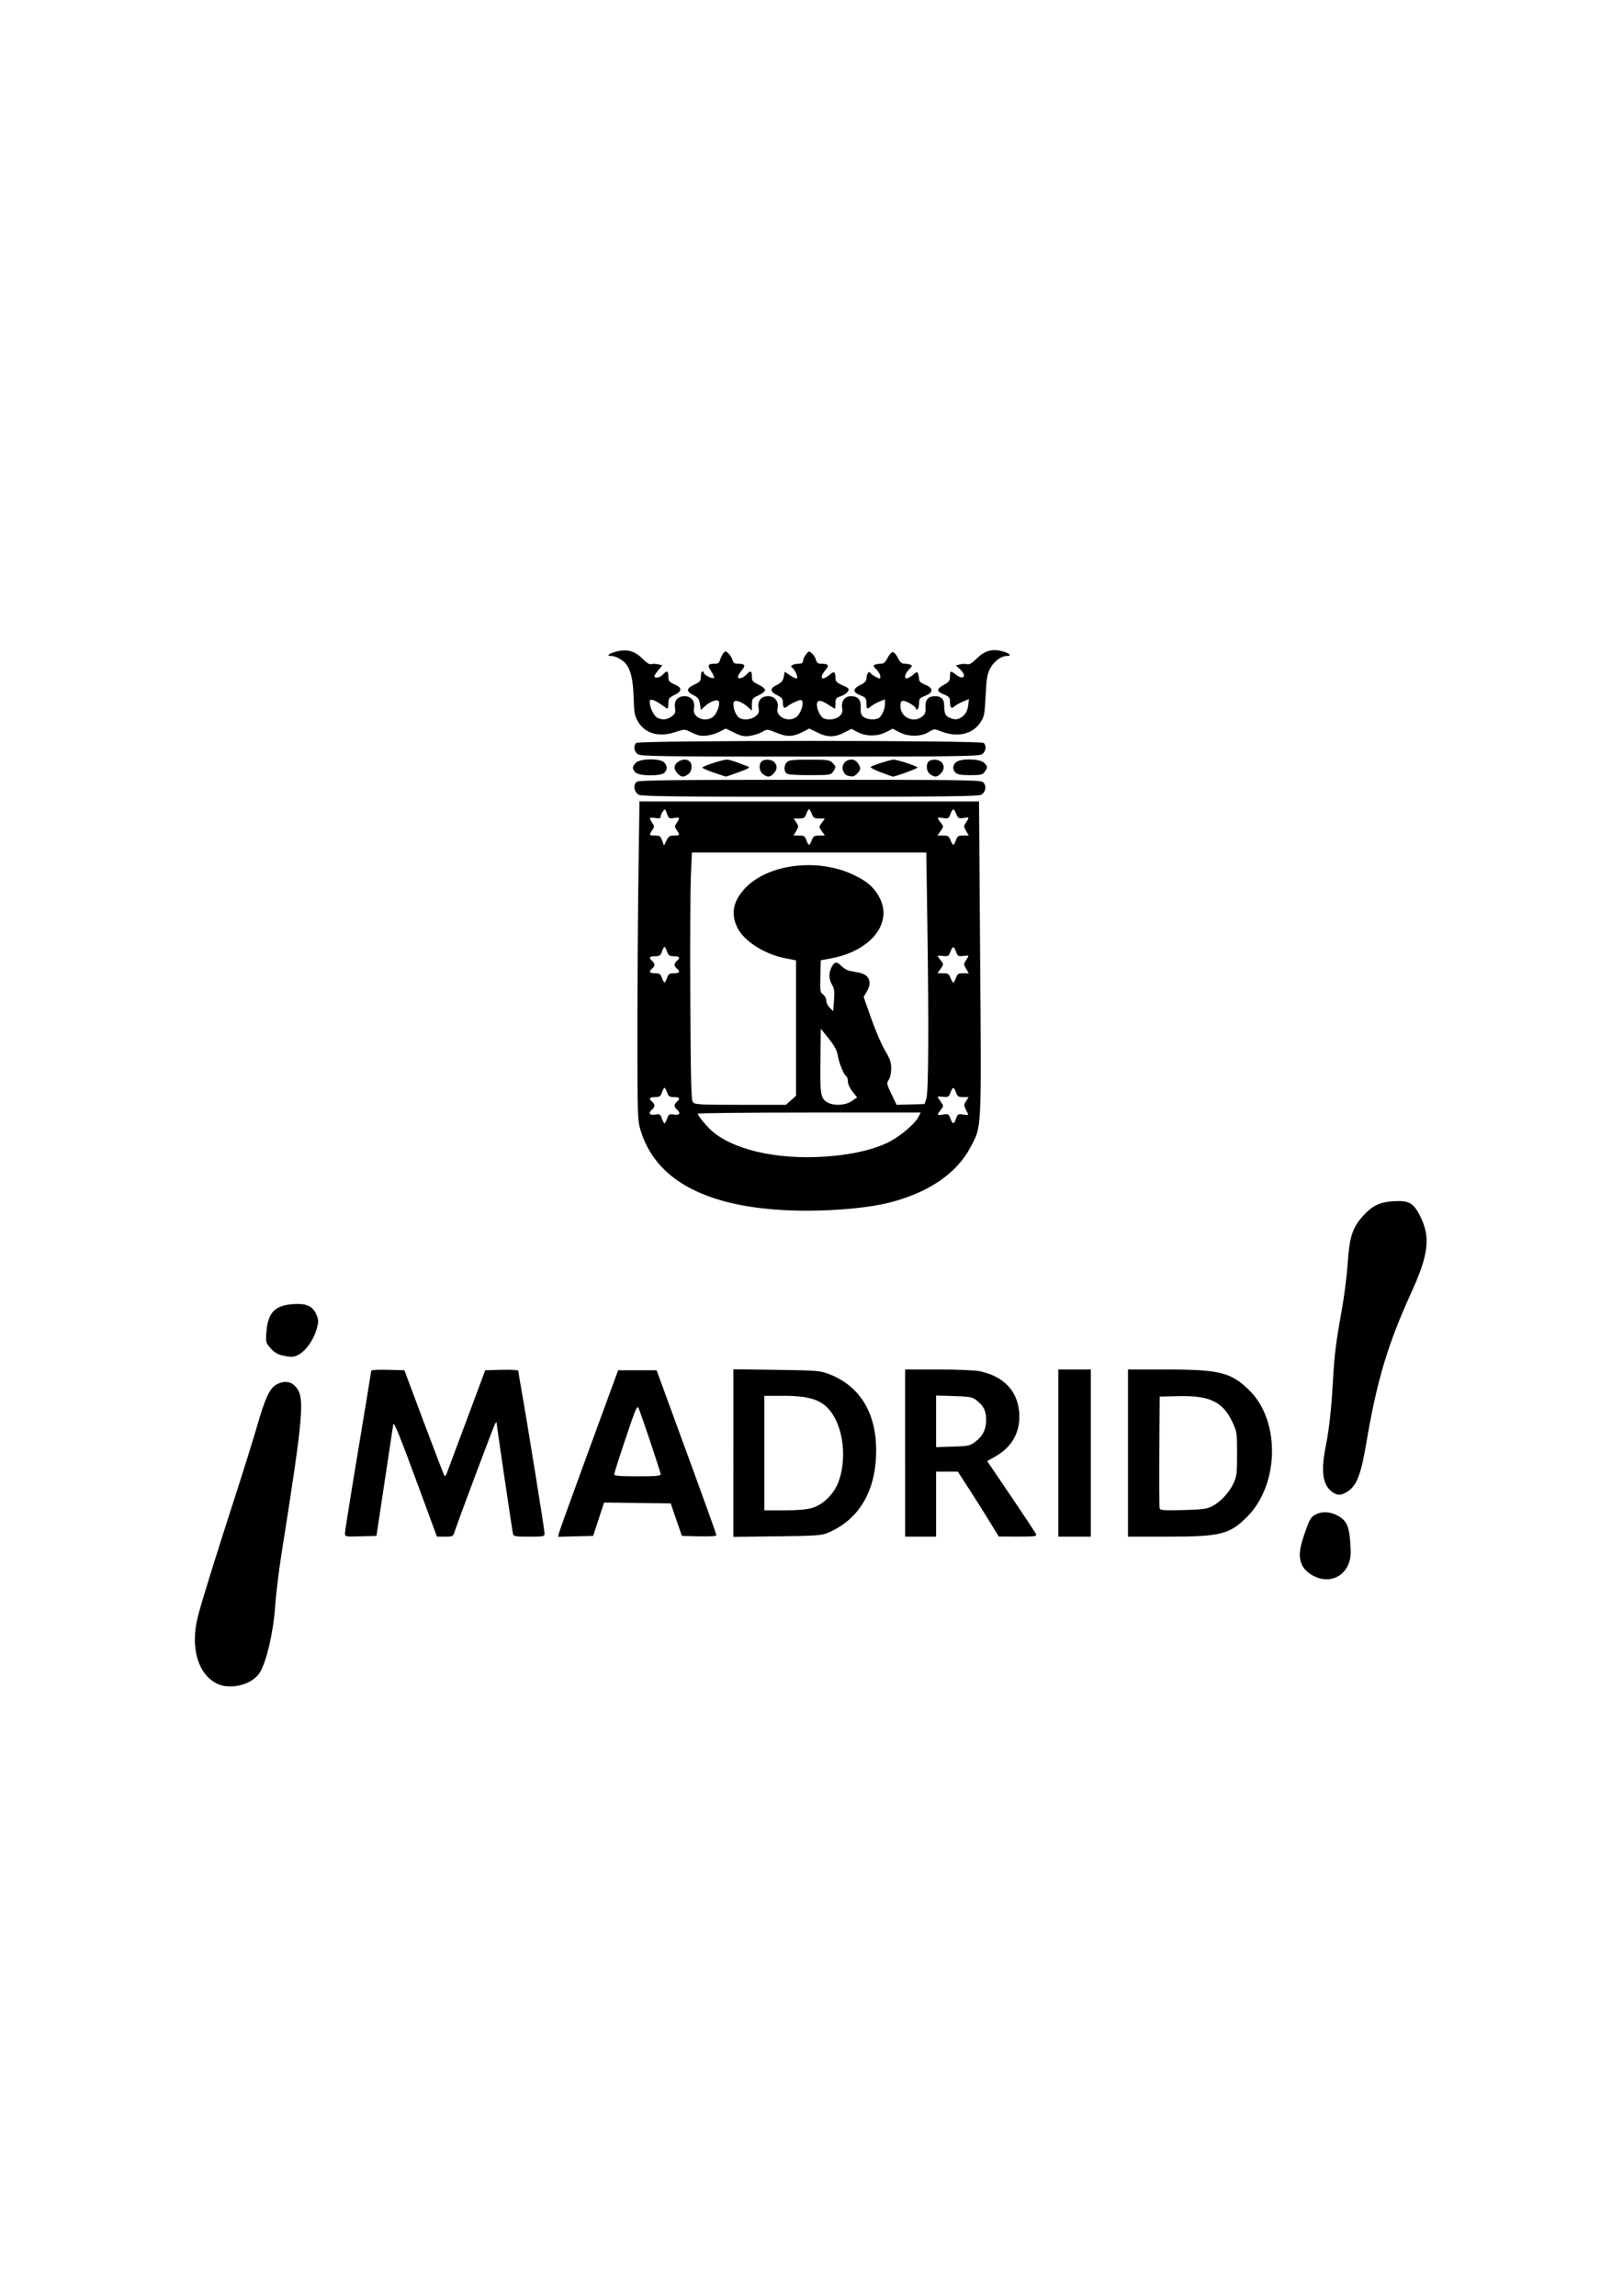
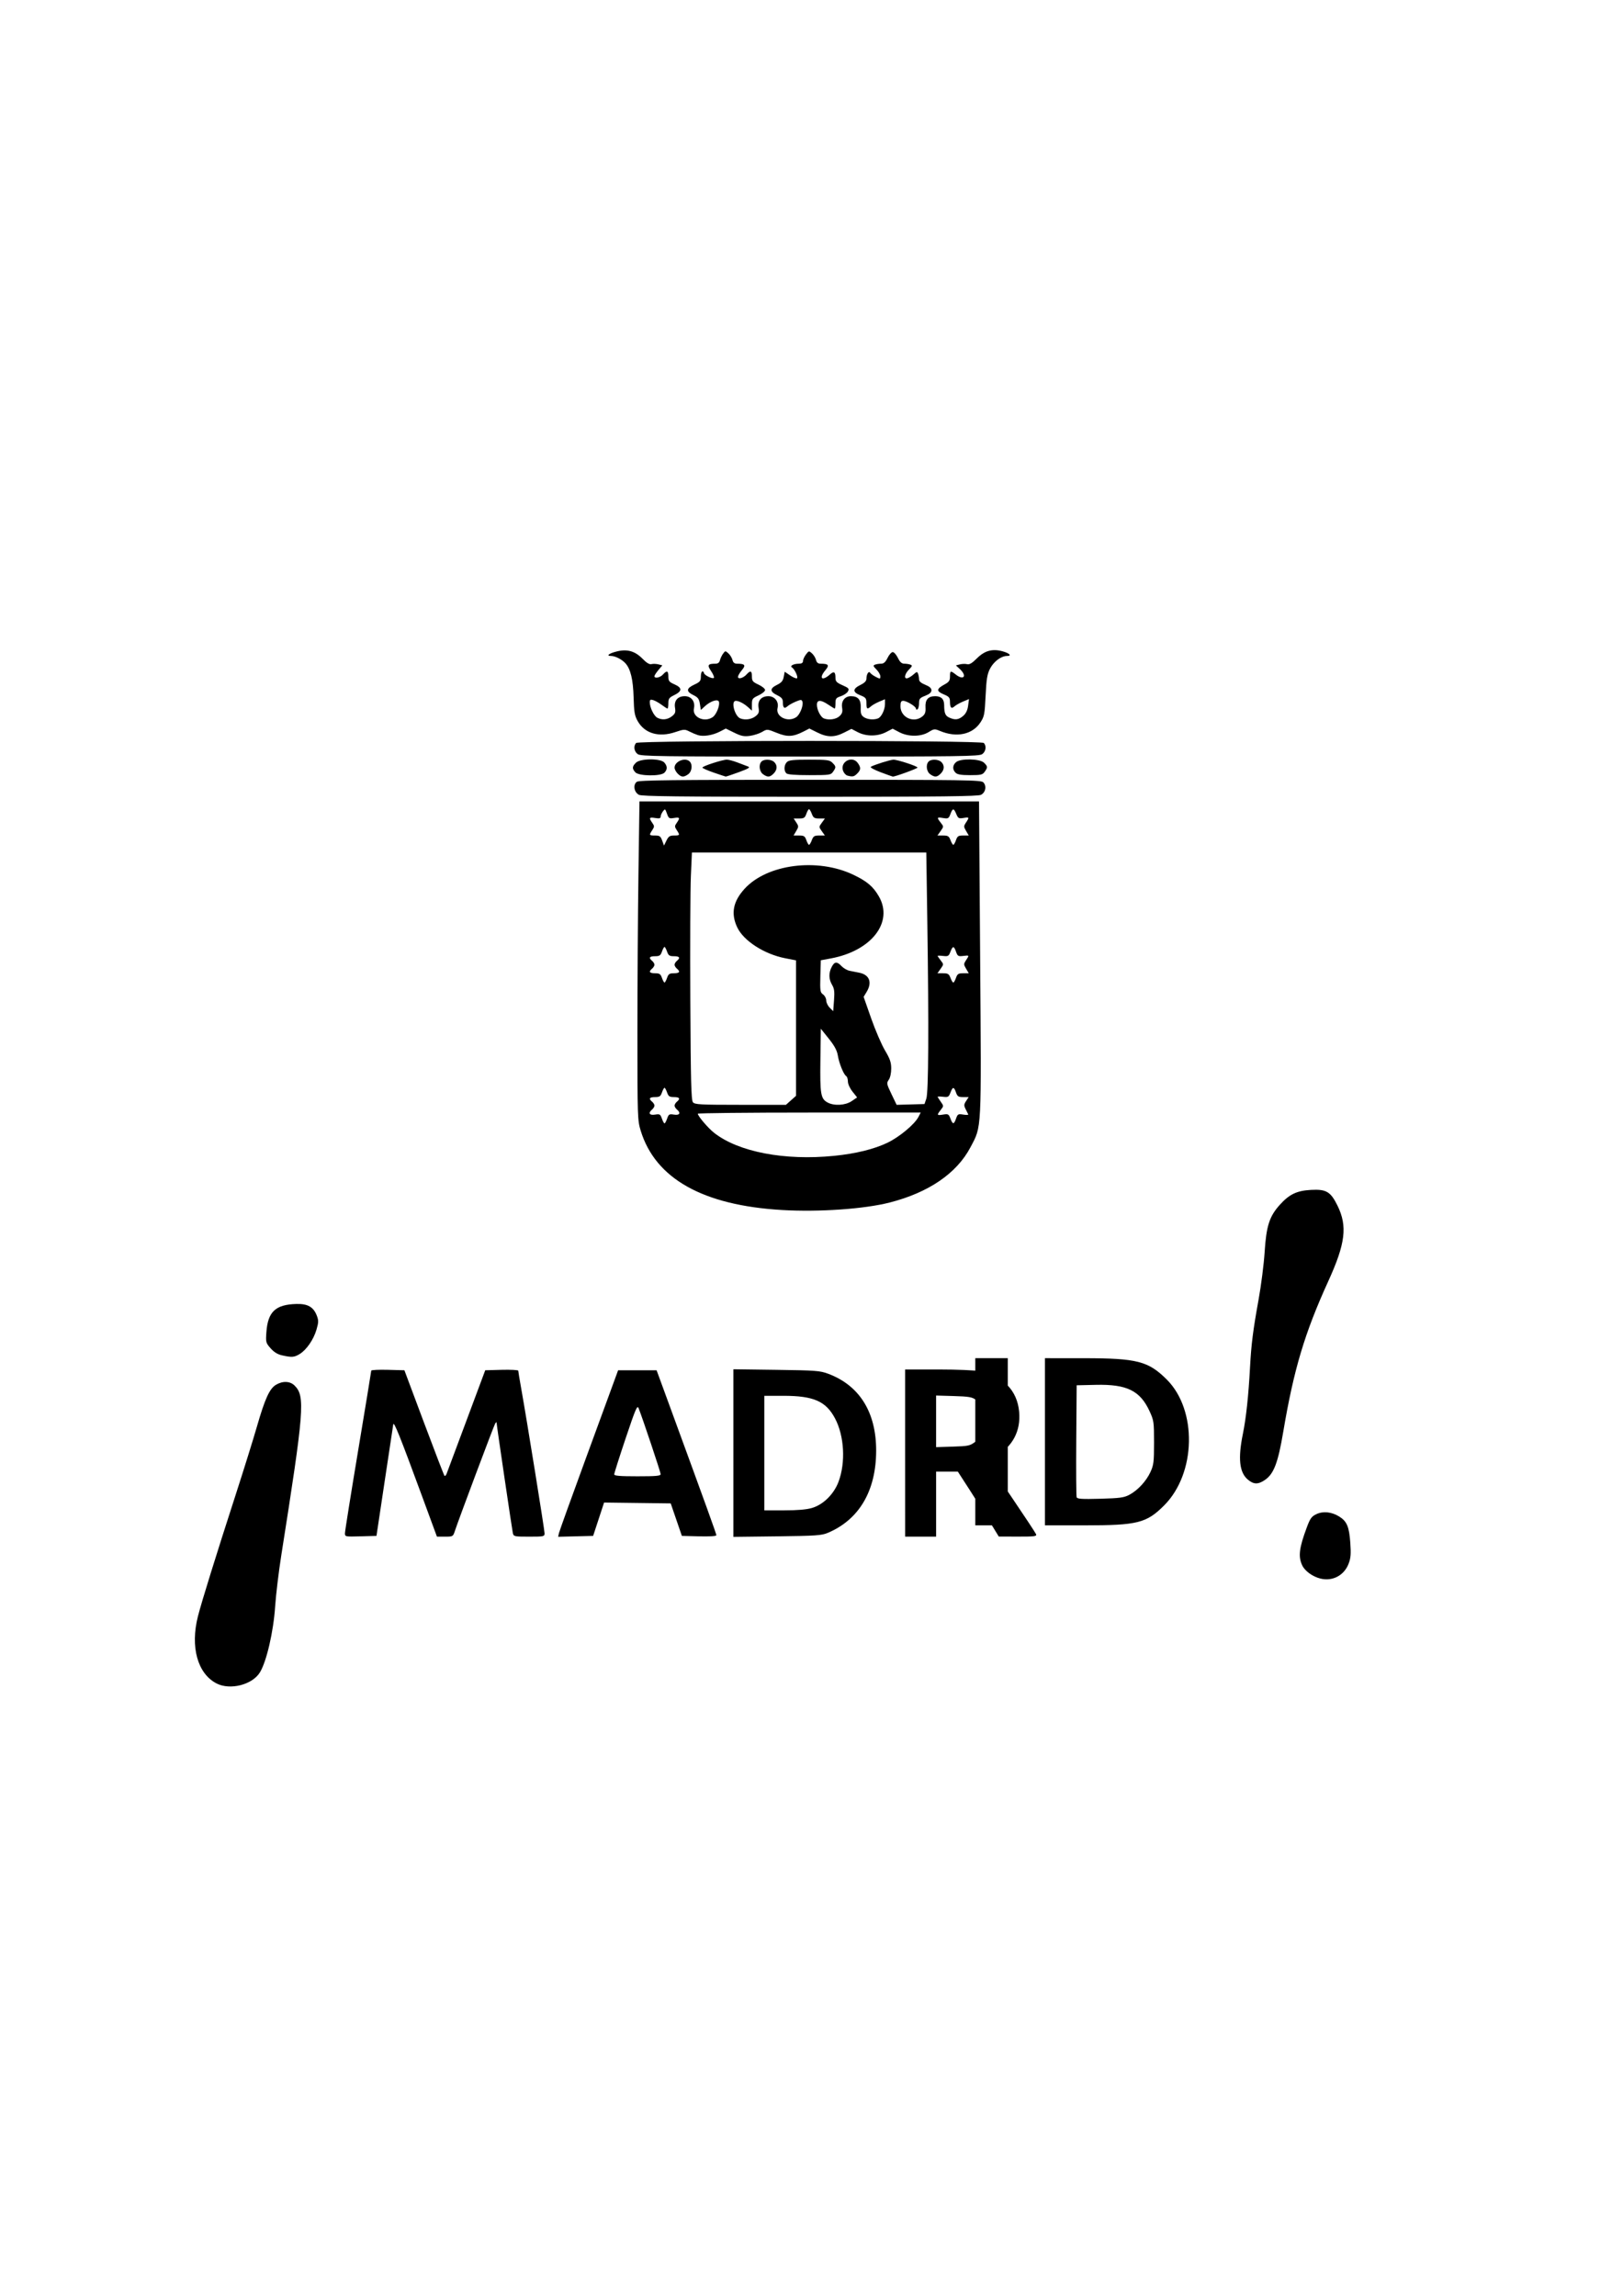
<svg xmlns="http://www.w3.org/2000/svg" xmlns:ns1="http://www.inkscape.org/namespaces/inkscape" xmlns:ns2="http://sodipodi.sourceforge.net/DTD/sodipodi-0.dtd" width="210mm" height="297mm" viewBox="0 0 210 297" version="1.1" id="svg8" ns1:version="0.92.2 (5c3e80d, 2017-08-06)" ns2:docname="logo-madrid.svg">
  <defs id="defs2" />
  <ns2:namedview id="base" pagecolor="#ffffff" bordercolor="#666666" borderopacity="1.0" ns1:pageopacity="0.0" ns1:pageshadow="2" ns1:zoom="0.11313708" ns1:cx="2584.2739" ns1:cy="-427.15428" ns1:document-units="mm" ns1:current-layer="layer1" showgrid="false" />
  <g ns1:label="Capa 1" ns1:groupmode="layer" id="layer1">
-     <path style="fill:#000000;stroke-width:0.2" d="m 28.015,217.779 c -2.459,-1.273 -3.414,-4.728 -2.402,-8.693 0.481,-1.885 2.323,-7.818 4.907,-15.8 1.034,-3.194 2.255,-7.113 2.715,-8.71 1.039,-3.609 1.633,-4.919 2.459,-5.422 0.875,-0.533 1.836,-0.496 2.426,0.093 1.382,1.382 1.244,3.143 -1.723,21.946 -0.339,2.146 -0.697,5.13 -0.797,6.631 -0.215,3.248 -1.108,7.113 -1.968,8.523 -0.979,1.606 -3.861,2.341 -5.616,1.432 z m 142.835,-13.565 c -1.011,-0.251 -2.007,-0.97 -2.353,-1.701 -0.542,-1.141 -0.406,-2.255 0.603,-4.955 0.421,-1.125 0.611,-1.387 1.217,-1.675 0.882,-0.419 1.975,-0.306 2.964,0.305 0.991,0.612 1.286,1.31 1.434,3.392 0.103,1.454 0.061,1.979 -0.22,2.713 -0.58,1.518 -2.08,2.308 -3.644,1.92 z M 44.633,198.348 c 0,-0.252 0.766,-5.05 1.702,-10.664 0.936,-5.613 1.701,-10.279 1.701,-10.369 0,-0.089 0.965,-0.137 2.145,-0.106 l 2.145,0.057 2.53,6.761 c 1.392,3.718 2.587,6.817 2.656,6.887 0.069,0.069 0.192,-0.045 0.272,-0.253 0.081,-0.208 1.239,-3.307 2.573,-6.887 l 2.427,-6.508 2.137,-0.057 c 1.175,-0.031 2.137,0.021 2.137,0.115 0,0.095 0.176,1.156 0.391,2.36 0.725,4.058 3.013,18.243 3.013,18.677 0,0.411 -0.088,0.43 -1.999,0.43 -1.908,0 -2.003,-0.021 -2.105,-0.451 -0.097,-0.41 -2.096,-13.976 -2.11,-14.319 -0.003,-0.081 -0.089,-0.006 -0.191,0.168 -0.188,0.322 -4.753,12.489 -5.196,13.851 -0.241,0.74 -0.26,0.751 -1.285,0.751 h -1.041 l -1.971,-5.356 c -2.83,-7.691 -3.606,-9.622 -3.682,-9.161 -0.036,0.22 -0.539,3.554 -1.118,7.409 l -1.052,7.008 -2.041,0.057 c -2.009,0.056 -2.041,0.05 -2.04,-0.4 z m 27.685,-2e-4 c 0.057,-0.252 1.606,-4.557 3.443,-9.568 1.837,-5.011 3.537,-9.651 3.778,-10.312 l 0.438,-1.201 h 2.49 2.49 l 1.87,5.106 c 4.625,12.631 5.862,16.057 5.862,16.238 0,0.117 -0.885,0.172 -2.231,0.138 l -2.231,-0.057 -0.722,-2.102 -0.722,-2.102 -4.311,-0.054 -4.311,-0.054 -0.708,2.156 -0.708,2.156 -2.264,0.057 -2.264,0.057 0.103,-0.457 z m 13.162,-7.65 c 0,-0.248 -2.317,-7.175 -2.852,-8.526 -0.173,-0.436 -0.388,0.065 -1.676,3.901 -0.813,2.421 -1.478,4.516 -1.478,4.655 0,0.194 0.712,0.254 3.004,0.254 2.46,0 3.003,-0.051 3.003,-0.284 z m 9.411,-2.72 v -10.841 l 5.556,0.074 c 5.079,0.068 5.655,0.111 6.704,0.503 4.062,1.516 6.225,4.984 6.215,9.963 -0.011,5.195 -2.203,8.915 -6.261,10.625 -0.798,0.336 -1.55,0.388 -6.558,0.448 l -5.657,0.068 z m 10.188,7.097 c 1.453,-0.431 2.826,-1.793 3.422,-3.392 0.933,-2.503 0.741,-5.932 -0.457,-8.19 -1.18,-2.224 -2.777,-2.923 -6.682,-2.923 h -2.467 v 7.409 7.409 h 2.567 c 1.741,0 2.905,-0.1 3.617,-0.312 z m 12.038,-7.097 v -10.813 h 4.295 c 2.414,0 4.76,0.099 5.356,0.225 3.056,0.648 4.841,2.479 5.098,5.232 0.233,2.497 -0.847,4.538 -3.062,5.788 l -1.073,0.606 3.107,4.582 c 1.709,2.52 3.16,4.719 3.224,4.887 0.101,0.263 -0.221,0.304 -2.357,0.298 l -2.474,-0.007 -1.19,-1.945 c -0.655,-1.07 -1.846,-2.959 -2.648,-4.198 l -1.457,-2.253 h -1.407 -1.407 v 4.205 4.205 h -2.002 -2.002 z m 9.077,-1.462 c 1.001,-0.764 1.412,-1.619 1.4,-2.909 -0.011,-1.148 -0.347,-1.781 -1.343,-2.525 -0.467,-0.349 -0.907,-0.423 -2.841,-0.48 l -2.289,-0.067 v 3.339 3.339 l 2.169,-0.068 c 2.015,-0.063 2.221,-0.107 2.904,-0.629 z m 10.746,1.462 v -10.813 h 2.102 2.102 v 10.813 10.813 h -2.102 -2.102 z m 9.011,0 v -10.813 l 5.056,0.003 c 6.855,0.004 8.323,0.382 10.703,2.753 3.969,3.955 3.801,12.152 -0.335,16.291 -2.284,2.286 -3.445,2.578 -10.26,2.578 h -5.164 z m 10.913,6.866 c 1.098,-0.582 2.192,-1.763 2.743,-2.961 0.411,-0.893 0.46,-1.303 0.46,-3.804 0,-2.673 -0.027,-2.862 -0.583,-4.066 -1.223,-2.649 -2.939,-3.49 -6.937,-3.399 l -2.492,0.057 -0.053,7.107 c -0.029,3.909 -0.006,7.23 0.052,7.38 0.084,0.219 0.692,0.257 3.056,0.192 2.523,-0.069 3.068,-0.143 3.752,-0.505 z m 15.339,-1.973 c -1.094,-0.92 -1.29,-2.739 -0.639,-5.922 0.414,-2.025 0.726,-4.933 0.922,-8.582 0.161,-3.013 0.388,-4.805 1.113,-8.81 0.329,-1.817 0.679,-4.567 0.778,-6.111 0.215,-3.372 0.613,-4.618 1.948,-6.103 1.249,-1.389 2.21,-1.849 4.066,-1.948 1.964,-0.104 2.524,0.23 3.411,2.031 1.309,2.66 1.037,4.899 -1.193,9.789 -3.052,6.694 -4.462,11.41 -5.821,19.462 -0.682,4.045 -1.226,5.469 -2.387,6.252 -0.877,0.591 -1.445,0.576 -2.198,-0.057 z M 36.485,175.334 c -0.571,-0.128 -1.042,-0.42 -1.476,-0.914 -0.61,-0.695 -0.634,-0.784 -0.542,-2.069 0.19,-2.66 1.18,-3.591 3.893,-3.662 1.461,-0.038 2.208,0.393 2.637,1.522 0.232,0.609 0.226,0.864 -0.045,1.793 -0.376,1.292 -1.294,2.624 -2.184,3.166 -0.7,0.427 -1.011,0.449 -2.284,0.164 z m 64.713,-18.799 c -10.241,-0.598 -16.401,-4.056 -18.302,-10.276 -0.405,-1.324 -0.42,-1.771 -0.42,-12.632 0,-6.193 0.06,-15.464 0.133,-20.603 l 0.133,-9.344 h 21.967 21.967 l 0.146,20.274 c 0.163,22.688 0.215,21.668 -1.249,24.455 -1.772,3.375 -5.412,5.867 -10.451,7.156 -3.29,0.841 -9.144,1.249 -13.924,0.97 z m 6.737,-7.009 c 2.803,-0.282 5.169,-0.865 6.904,-1.699 1.533,-0.737 3.504,-2.379 3.994,-3.327 l 0.296,-0.572 h -14.422 c -7.932,0 -14.42,0.068 -14.417,0.15 0.01,0.309 1.325,1.853 2.097,2.462 3.144,2.482 9.131,3.632 15.547,2.986 z m -21.616,-4.819 c 0.198,-0.567 0.277,-0.613 0.891,-0.513 0.735,0.119 0.921,-0.212 0.373,-0.666 -0.165,-0.137 -0.3,-0.362 -0.3,-0.501 0,-0.138 0.135,-0.363 0.3,-0.501 0.48,-0.398 0.352,-0.601 -0.381,-0.601 -0.577,0 -0.713,-0.092 -0.891,-0.601 -0.115,-0.33 -0.264,-0.601 -0.33,-0.601 -0.067,0 -0.215,0.27 -0.33,0.601 -0.177,0.509 -0.314,0.601 -0.891,0.601 -0.732,0 -0.861,0.202 -0.381,0.601 0.165,0.137 0.3,0.362 0.3,0.501 0,0.138 -0.135,0.363 -0.3,0.501 -0.548,0.454 -0.362,0.786 0.373,0.666 0.613,-0.1 0.693,-0.053 0.891,0.513 0.119,0.342 0.271,0.622 0.338,0.622 0.067,0 0.219,-0.28 0.338,-0.622 z m 37.385,-0.005 c 0.203,-0.581 0.271,-0.619 0.934,-0.511 0.393,0.064 0.684,0.053 0.646,-0.024 -0.038,-0.077 -0.192,-0.384 -0.342,-0.682 -0.236,-0.471 -0.228,-0.609 0.061,-1.051 l 0.333,-0.509 h -0.716 c -0.615,0 -0.745,-0.084 -0.925,-0.601 -0.266,-0.762 -0.424,-0.757 -0.718,0.023 -0.213,0.564 -0.303,0.616 -0.945,0.541 -0.39,-0.046 -0.71,-0.047 -0.71,-0.004 0,0.043 0.179,0.33 0.398,0.637 0.397,0.557 0.397,0.56 0,1.064 -0.537,0.683 -0.51,0.736 0.31,0.603 0.652,-0.106 0.727,-0.065 0.945,0.513 0.298,0.79 0.454,0.791 0.729,9.6e-4 z m -21.357,-2.36 0.654,-0.584 v -8.76 -8.76 l -1.402,-0.273 c -2.707,-0.528 -5.378,-2.246 -6.206,-3.992 -0.848,-1.786 -0.548,-3.357 0.955,-5.001 2.911,-3.185 9.414,-4.024 14.056,-1.813 1.781,0.848 2.581,1.526 3.319,2.814 1.912,3.333 -0.963,7.038 -6.217,8.013 l -1.302,0.241 -0.057,2.067 c -0.052,1.888 -0.022,2.092 0.35,2.353 0.224,0.157 0.408,0.506 0.408,0.775 0,0.269 0.203,0.692 0.451,0.94 l 0.451,0.451 0.107,-1.402 c 0.086,-1.123 0.036,-1.521 -0.25,-2.002 -0.438,-0.737 -0.456,-1.533 -0.053,-2.313 0.37,-0.716 0.683,-0.743 1.277,-0.111 0.248,0.264 0.714,0.534 1.036,0.601 0.322,0.066 0.878,0.177 1.236,0.245 1.34,0.256 1.726,1.252 0.968,2.498 l -0.383,0.63 0.976,2.78 c 0.537,1.529 1.34,3.393 1.785,4.142 0.654,1.101 0.809,1.552 0.809,2.357 0,0.585 -0.131,1.182 -0.318,1.45 -0.3,0.428 -0.279,0.537 0.35,1.847 l 0.669,1.393 1.802,-0.051 1.802,-0.051 0.239,-0.701 c 0.282,-0.828 0.329,-9.137 0.129,-22.794 l -0.133,-9.043 h -15.164 -15.164 l -0.135,3.054 c -0.074,1.679 -0.106,8.874 -0.071,15.988 0.052,10.598 0.114,12.994 0.339,13.265 0.244,0.294 0.93,0.331 6.154,0.331 h 5.879 l 0.654,-0.584 z m 7.849,0.106 0.705,-0.479 -0.596,-0.75 c -0.341,-0.43 -0.596,-0.99 -0.596,-1.312 0,-0.309 -0.1,-0.623 -0.223,-0.699 -0.329,-0.203 -0.918,-1.659 -1.083,-2.676 -0.104,-0.64 -0.431,-1.247 -1.171,-2.17 l -1.027,-1.282 -0.054,4.071 c -0.059,4.409 0.04,4.991 0.933,5.476 0.845,0.459 2.296,0.376 3.113,-0.178 z M 86.31,126.508 c 0.177,-0.509 0.314,-0.601 0.891,-0.601 0.732,0 0.861,-0.202 0.381,-0.601 -0.165,-0.137 -0.3,-0.362 -0.3,-0.501 0,-0.138 0.135,-0.363 0.3,-0.501 0.48,-0.398 0.352,-0.601 -0.381,-0.601 -0.577,0 -0.713,-0.092 -0.891,-0.601 -0.115,-0.33 -0.264,-0.601 -0.33,-0.601 -0.067,0 -0.215,0.27 -0.33,0.601 -0.177,0.509 -0.314,0.601 -0.891,0.601 -0.732,0 -0.861,0.202 -0.381,0.601 0.165,0.137 0.3,0.362 0.3,0.501 0,0.138 -0.135,0.363 -0.3,0.501 -0.48,0.398 -0.352,0.601 0.381,0.601 0.577,0 0.713,0.092 0.891,0.601 0.115,0.33 0.264,0.601 0.33,0.601 0.067,0 0.215,-0.27 0.33,-0.601 z m 37.384,0 c 0.18,-0.518 0.309,-0.601 0.932,-0.601 h 0.723 l -0.345,-0.585 c -0.323,-0.547 -0.324,-0.617 -0.011,-1.094 0.437,-0.668 0.445,-0.657 -0.37,-0.561 -0.637,0.074 -0.724,0.023 -0.921,-0.541 -0.273,-0.784 -0.43,-0.784 -0.726,7.2e-4 -0.213,0.564 -0.303,0.616 -0.945,0.541 -0.39,-0.046 -0.71,-0.048 -0.71,-0.004 0,0.043 0.179,0.306 0.398,0.584 0.397,0.505 0.397,0.506 -0.014,1.083 l -0.411,0.577 h 0.732 c 0.629,0 0.764,0.084 0.959,0.601 0.125,0.33 0.288,0.601 0.363,0.601 0.075,0 0.231,-0.27 0.346,-0.601 z M 87.218,108.086 c 0.76,0 0.78,-0.039 0.347,-0.699 -0.29,-0.443 -0.29,-0.524 0,-0.939 0.457,-0.653 0.401,-0.753 -0.356,-0.63 -0.621,0.101 -0.692,0.057 -0.912,-0.563 -0.228,-0.643 -0.251,-0.656 -0.528,-0.284 -0.159,0.214 -0.289,0.518 -0.289,0.677 0,0.218 -0.172,0.26 -0.701,0.175 -0.784,-0.127 -0.843,-0.03 -0.383,0.626 0.29,0.414 0.29,0.496 0,0.939 -0.434,0.662 -0.415,0.699 0.363,0.699 0.586,0 0.714,0.091 0.918,0.651 l 0.237,0.651 0.319,-0.651 c 0.265,-0.539 0.433,-0.651 0.984,-0.651 z m 17.823,0.601 c 0.195,-0.517 0.329,-0.601 0.959,-0.601 h 0.732 l -0.395,-0.555 c -0.393,-0.552 -0.393,-0.557 0.003,-1.101 l 0.398,-0.546 h -0.735 c -0.633,0 -0.766,-0.084 -0.962,-0.601 -0.125,-0.33 -0.288,-0.601 -0.363,-0.601 -0.075,0 -0.231,0.27 -0.346,0.601 -0.18,0.516 -0.31,0.601 -0.925,0.601 h -0.716 l 0.339,0.517 c 0.318,0.486 0.318,0.552 -0.007,1.101 l -0.345,0.585 h 0.723 c 0.623,0 0.751,0.083 0.932,0.601 0.115,0.33 0.271,0.601 0.346,0.601 0.075,0 0.239,-0.27 0.363,-0.601 z m 18.653,0 c 0.18,-0.518 0.309,-0.601 0.932,-0.601 h 0.723 l -0.345,-0.585 c -0.323,-0.547 -0.324,-0.617 -0.011,-1.094 0.45,-0.687 0.435,-0.715 -0.334,-0.59 -0.601,0.098 -0.694,0.046 -0.925,-0.513 -0.324,-0.782 -0.462,-0.78 -0.759,0.007 -0.218,0.578 -0.293,0.619 -0.945,0.513 -0.82,-0.133 -0.847,-0.08 -0.31,0.603 0.397,0.505 0.397,0.506 -0.014,1.083 l -0.411,0.577 h 0.732 c 0.629,0 0.764,0.084 0.959,0.601 0.125,0.33 0.288,0.601 0.363,0.601 0.075,0 0.231,-0.27 0.346,-0.601 z m -41.018,-5.864 c -0.635,-0.32 -0.798,-1.305 -0.279,-1.685 0.287,-0.21 4.64,-0.26 22.429,-0.26 20.112,0 22.102,0.029 22.399,0.326 0.463,0.463 0.307,1.315 -0.297,1.619 -0.393,0.198 -5.147,0.252 -22.126,0.252 -16.979,0 -21.733,-0.054 -22.126,-0.252 z m 5.006,-2.746 c -0.22,-0.22 -0.4,-0.567 -0.4,-0.77 0,-0.813 1.383,-1.371 1.962,-0.792 0.398,0.398 0.286,1.307 -0.205,1.651 -0.588,0.412 -0.875,0.393 -1.357,-0.089 z m 4.655,-0.133 c -0.798,-0.276 -1.452,-0.566 -1.452,-0.646 0,-0.184 2.592,-1.024 3.16,-1.024 0.236,0 0.86,0.166 1.387,0.369 0.527,0.203 1.139,0.436 1.359,0.517 0.315,0.117 0.063,0.273 -1.19,0.732 -0.875,0.321 -1.641,0.577 -1.702,0.568 -0.061,-0.009 -0.765,-0.241 -1.563,-0.517 z m 6.402,0.221 c -0.49,-0.343 -0.603,-1.252 -0.205,-1.651 0.34,-0.34 1.275,-0.298 1.648,0.074 0.429,0.429 0.395,1.006 -0.086,1.487 -0.482,0.482 -0.769,0.501 -1.357,0.089 z m 10.907,0.171 c -0.199,-0.052 -0.449,-0.324 -0.556,-0.604 -0.447,-1.177 1.186,-2.044 1.908,-1.013 0.412,0.588 0.393,0.875 -0.089,1.357 -0.4,0.4 -0.581,0.437 -1.263,0.26 z m 4.284,-0.441 c -0.821,-0.308 -1.382,-0.62 -1.257,-0.698 0.398,-0.246 2.526,-0.914 2.927,-0.919 0.528,-0.007 3.118,0.84 3.118,1.019 0,0.126 -2.943,1.198 -3.204,1.167 -0.055,-0.006 -0.767,-0.263 -1.583,-0.569 z m 6.434,0.269 c -0.49,-0.343 -0.603,-1.252 -0.205,-1.651 0.34,-0.34 1.275,-0.298 1.648,0.074 0.429,0.429 0.395,1.006 -0.086,1.487 -0.482,0.482 -0.769,0.501 -1.357,0.089 z M 82.207,99.911 c -0.433,-0.479 -0.418,-0.749 0.069,-1.236 0.563,-0.563 3.173,-0.587 3.673,-0.034 0.416,0.46 0.422,0.916 0.017,1.322 -0.483,0.483 -3.31,0.444 -3.759,-0.052 z m 19.532,0.126 c -0.337,-0.337 -0.299,-1.074 0.074,-1.447 0.254,-0.254 0.817,-0.315 2.903,-0.315 2.322,0 2.63,0.041 2.989,0.4 0.482,0.482 0.49,0.584 0.089,1.157 -0.296,0.423 -0.447,0.445 -3.064,0.445 -1.873,0 -2.829,-0.077 -2.992,-0.24 z m 21.9,-0.074 c -0.418,-0.418 -0.398,-0.95 0.051,-1.356 0.569,-0.515 3.103,-0.467 3.638,0.069 0.482,0.482 0.49,0.584 0.089,1.157 -0.277,0.396 -0.486,0.445 -1.888,0.445 -1.166,0 -1.658,-0.082 -1.891,-0.315 z M 82.521,97.563 c -0.484,-0.339 -0.587,-1.068 -0.205,-1.45 0.349,-0.349 44.624,-0.349 44.972,0 0.382,0.382 0.279,1.111 -0.205,1.45 -0.396,0.277 -2.842,0.312 -22.281,0.312 -19.44,0 -21.885,-0.034 -22.281,-0.312 z m 7.763,-2.47 c -0.276,-0.089 -0.775,-0.303 -1.109,-0.475 -0.562,-0.291 -0.695,-0.284 -1.801,0.09 -2.126,0.72 -3.964,0.179 -4.871,-1.434 -0.387,-0.688 -0.468,-1.165 -0.521,-3.063 -0.065,-2.315 -0.391,-3.669 -1.063,-4.411 -0.452,-0.499 -1.32,-0.941 -1.849,-0.941 -0.71,0 -0.256,-0.347 0.778,-0.595 1.334,-0.32 2.329,-0.028 3.301,0.967 0.518,0.531 0.885,0.75 1.143,0.683 0.209,-0.055 0.612,-0.041 0.895,0.03 l 0.516,0.129 -0.513,0.609 c -0.282,0.335 -0.513,0.692 -0.513,0.794 0,0.336 0.732,0.192 1.101,-0.216 0.514,-0.568 0.701,-0.499 0.701,0.262 0,0.582 0.099,0.706 0.812,1.02 1.001,0.442 0.982,0.878 -0.061,1.387 -0.65,0.317 -0.751,0.459 -0.751,1.051 0,0.376 -0.051,0.684 -0.113,0.684 -0.062,0 -0.4,-0.215 -0.751,-0.477 -0.351,-0.263 -0.84,-0.539 -1.088,-0.614 -0.368,-0.112 -0.451,-0.059 -0.451,0.284 0,0.669 0.53,1.757 0.971,1.993 0.616,0.33 1.323,0.26 1.892,-0.188 0.431,-0.339 0.496,-0.518 0.401,-1.106 -0.148,-0.913 0.344,-1.493 1.268,-1.493 0.846,0 1.373,0.702 1.181,1.575 -0.25,1.139 1.358,1.883 2.437,1.128 0.476,-0.334 0.958,-1.559 0.788,-2.003 -0.144,-0.376 -1.1,-0.057 -1.816,0.607 l -0.513,0.475 -0.126,-0.786 c -0.104,-0.651 -0.251,-0.847 -0.852,-1.141 -0.954,-0.467 -0.917,-0.867 0.125,-1.351 0.748,-0.347 0.851,-0.475 0.851,-1.051 0,-0.361 0.09,-0.656 0.2,-0.656 0.11,0 0.2,0.088 0.2,0.195 0,0.276 1.156,0.841 1.287,0.629 0.06,-0.097 -0.108,-0.495 -0.373,-0.885 -0.52,-0.766 -0.413,-0.94 0.582,-0.94 0.313,0 0.499,-0.146 0.576,-0.451 0.062,-0.248 0.244,-0.63 0.404,-0.848 0.281,-0.385 0.304,-0.386 0.692,-0.035 0.22,0.199 0.455,0.581 0.522,0.848 0.087,0.345 0.261,0.486 0.602,0.486 1.019,0 1.158,0.19 0.613,0.838 -0.275,0.327 -0.5,0.715 -0.5,0.861 0,0.36 0.681,0.167 1.119,-0.317 0.495,-0.547 0.683,-0.472 0.683,0.275 0,0.576 0.103,0.704 0.851,1.051 0.468,0.217 0.851,0.53 0.851,0.696 0,0.165 -0.383,0.478 -0.851,0.696 -0.791,0.367 -0.851,0.451 -0.851,1.186 v 0.791 l -0.451,-0.41 c -0.56,-0.51 -1.228,-0.861 -1.639,-0.861 -0.662,0 -0.14,1.996 0.597,2.278 0.623,0.239 1.443,0.121 1.953,-0.28 0.431,-0.339 0.496,-0.518 0.401,-1.106 -0.148,-0.913 0.344,-1.493 1.268,-1.493 0.828,0 1.389,0.721 1.187,1.526 -0.284,1.131 1.36,1.927 2.431,1.176 0.482,-0.338 0.958,-1.561 0.783,-2.015 -0.1,-0.261 -0.205,-0.259 -0.862,0.016 -0.411,0.172 -0.894,0.444 -1.072,0.606 -0.401,0.363 -0.592,0.193 -0.592,-0.526 0,-0.438 -0.154,-0.626 -0.751,-0.918 -0.95,-0.464 -0.952,-0.869 -0.007,-1.331 0.574,-0.281 0.773,-0.516 0.87,-1.032 l 0.125,-0.669 0.706,0.479 c 0.388,0.263 0.785,0.43 0.882,0.37 0.195,-0.121 -0.293,-1.183 -0.644,-1.4 -0.32,-0.198 0.188,-0.481 0.871,-0.485 0.388,-0.002 0.552,-0.107 0.555,-0.353 0.002,-0.193 0.176,-0.573 0.385,-0.846 0.369,-0.48 0.393,-0.484 0.778,-0.135 0.219,0.198 0.453,0.579 0.52,0.846 0.087,0.345 0.261,0.486 0.602,0.486 1.019,0 1.158,0.19 0.613,0.838 -0.901,1.071 -0.435,1.474 0.616,0.532 0.49,-0.44 0.686,-0.309 0.686,0.456 0,0.47 0.144,0.622 0.912,0.961 0.802,0.355 0.887,0.45 0.702,0.794 -0.115,0.215 -0.525,0.495 -0.912,0.623 -0.621,0.205 -0.702,0.311 -0.702,0.917 0,0.377 -0.041,0.685 -0.091,0.685 -0.05,0 -0.423,-0.225 -0.829,-0.501 -0.975,-0.661 -1.483,-0.658 -1.483,0.01 0,0.653 0.491,1.607 0.91,1.768 0.657,0.252 1.575,0.117 2.015,-0.296 0.353,-0.332 0.424,-0.565 0.336,-1.106 -0.136,-0.839 0.355,-1.477 1.137,-1.477 0.925,0 1.313,0.452 1.274,1.485 -0.028,0.734 0.051,0.976 0.395,1.217 0.446,0.312 1.272,0.392 1.833,0.177 0.444,-0.17 0.91,-1.128 0.91,-1.871 v -0.613 l -0.744,0.311 c -0.409,0.171 -0.889,0.442 -1.067,0.603 -0.484,0.438 -0.592,0.363 -0.592,-0.41 0,-0.634 -0.079,-0.734 -0.811,-1.027 -1.001,-0.401 -0.982,-0.832 0.06,-1.341 0.521,-0.255 0.752,-0.5 0.754,-0.801 0.004,-0.586 0.302,-1.05 0.485,-0.754 0.076,0.123 0.402,0.36 0.726,0.527 0.55,0.285 0.588,0.28 0.588,-0.074 0,-0.208 -0.227,-0.605 -0.505,-0.883 -0.429,-0.429 -0.457,-0.523 -0.184,-0.628 0.177,-0.068 0.531,-0.123 0.789,-0.123 0.342,0 0.567,-0.202 0.835,-0.751 0.202,-0.413 0.502,-0.751 0.667,-0.751 0.165,0 0.465,0.338 0.667,0.751 0.268,0.549 0.493,0.751 0.835,0.751 0.257,0 0.612,0.055 0.789,0.123 0.273,0.105 0.245,0.199 -0.184,0.628 -0.596,0.596 -0.694,1.305 -0.154,1.115 0.193,-0.068 0.542,-0.295 0.775,-0.505 0.383,-0.344 0.437,-0.349 0.551,-0.054 0.069,0.18 0.126,0.501 0.126,0.713 0,0.263 0.255,0.488 0.801,0.706 0.555,0.222 0.801,0.442 0.801,0.715 0,0.275 -0.244,0.491 -0.801,0.709 -0.708,0.278 -0.801,0.391 -0.801,0.973 0,0.362 -0.09,0.714 -0.2,0.782 -0.11,0.068 -0.2,0.027 -0.2,-0.091 0,-0.278 -1.196,-1.008 -1.652,-1.009 -0.268,-4.84e-4 -0.35,0.166 -0.35,0.709 0,1.43 1.701,2.225 2.822,1.318 0.365,-0.296 0.453,-0.546 0.416,-1.18 -0.058,-0.988 0.341,-1.448 1.258,-1.448 0.775,0 1.152,0.374 1.156,1.147 0.006,1.044 0.146,1.388 0.66,1.622 0.755,0.344 1.211,0.289 1.799,-0.216 0.358,-0.308 0.561,-0.726 0.64,-1.316 l 0.116,-0.865 -0.772,0.323 c -0.425,0.177 -0.918,0.454 -1.096,0.616 -0.41,0.371 -0.591,0.191 -0.594,-0.592 -0.002,-0.532 -0.115,-0.665 -0.82,-0.961 -0.962,-0.404 -0.942,-0.7 0.084,-1.258 0.615,-0.334 0.737,-0.508 0.737,-1.051 0,-0.762 0.068,-0.784 0.747,-0.25 1.028,0.809 1.499,0.192 0.535,-0.702 l -0.52,-0.482 0.524,-0.131 c 0.288,-0.072 0.707,-0.083 0.932,-0.025 0.295,0.077 0.646,-0.131 1.271,-0.756 0.991,-0.991 1.984,-1.267 3.29,-0.916 0.932,0.251 1.28,0.609 0.593,0.61 -0.753,0.001 -1.716,0.724 -2.191,1.643 -0.364,0.705 -0.466,1.331 -0.571,3.496 -0.118,2.433 -0.171,2.701 -0.681,3.472 -1.03,1.556 -3.078,1.986 -5.214,1.093 -0.705,-0.295 -0.779,-0.287 -1.474,0.142 -1.005,0.621 -2.637,0.627 -3.804,0.014 l -0.858,-0.451 -0.844,0.438 c -1.108,0.575 -2.573,0.58 -3.666,0.012 l -0.82,-0.426 -0.966,0.489 c -1.233,0.624 -2.162,0.618 -3.448,-0.023 l -1.027,-0.512 -0.774,0.395 c -1.345,0.686 -2.069,0.72 -3.451,0.162 -1.24,-0.501 -1.243,-0.501 -1.891,-0.119 -0.357,0.211 -1.068,0.44 -1.579,0.51 -0.767,0.105 -1.123,0.033 -2.027,-0.409 L 93.911,94.251 93.118,94.656 c -0.937,0.478 -2.133,0.663 -2.834,0.437 z" id="path4515" ns1:connector-curvature="0" />
+     <path style="fill:#000000;stroke-width:0.2" d="m 28.015,217.779 c -2.459,-1.273 -3.414,-4.728 -2.402,-8.693 0.481,-1.885 2.323,-7.818 4.907,-15.8 1.034,-3.194 2.255,-7.113 2.715,-8.71 1.039,-3.609 1.633,-4.919 2.459,-5.422 0.875,-0.533 1.836,-0.496 2.426,0.093 1.382,1.382 1.244,3.143 -1.723,21.946 -0.339,2.146 -0.697,5.13 -0.797,6.631 -0.215,3.248 -1.108,7.113 -1.968,8.523 -0.979,1.606 -3.861,2.341 -5.616,1.432 z m 142.835,-13.565 c -1.011,-0.251 -2.007,-0.97 -2.353,-1.701 -0.542,-1.141 -0.406,-2.255 0.603,-4.955 0.421,-1.125 0.611,-1.387 1.217,-1.675 0.882,-0.419 1.975,-0.306 2.964,0.305 0.991,0.612 1.286,1.31 1.434,3.392 0.103,1.454 0.061,1.979 -0.22,2.713 -0.58,1.518 -2.08,2.308 -3.644,1.92 z M 44.633,198.348 c 0,-0.252 0.766,-5.05 1.702,-10.664 0.936,-5.613 1.701,-10.279 1.701,-10.369 0,-0.089 0.965,-0.137 2.145,-0.106 l 2.145,0.057 2.53,6.761 c 1.392,3.718 2.587,6.817 2.656,6.887 0.069,0.069 0.192,-0.045 0.272,-0.253 0.081,-0.208 1.239,-3.307 2.573,-6.887 l 2.427,-6.508 2.137,-0.057 c 1.175,-0.031 2.137,0.021 2.137,0.115 0,0.095 0.176,1.156 0.391,2.36 0.725,4.058 3.013,18.243 3.013,18.677 0,0.411 -0.088,0.43 -1.999,0.43 -1.908,0 -2.003,-0.021 -2.105,-0.451 -0.097,-0.41 -2.096,-13.976 -2.11,-14.319 -0.003,-0.081 -0.089,-0.006 -0.191,0.168 -0.188,0.322 -4.753,12.489 -5.196,13.851 -0.241,0.74 -0.26,0.751 -1.285,0.751 h -1.041 l -1.971,-5.356 c -2.83,-7.691 -3.606,-9.622 -3.682,-9.161 -0.036,0.22 -0.539,3.554 -1.118,7.409 l -1.052,7.008 -2.041,0.057 c -2.009,0.056 -2.041,0.05 -2.04,-0.4 z m 27.685,-2e-4 c 0.057,-0.252 1.606,-4.557 3.443,-9.568 1.837,-5.011 3.537,-9.651 3.778,-10.312 l 0.438,-1.201 h 2.49 2.49 l 1.87,5.106 c 4.625,12.631 5.862,16.057 5.862,16.238 0,0.117 -0.885,0.172 -2.231,0.138 l -2.231,-0.057 -0.722,-2.102 -0.722,-2.102 -4.311,-0.054 -4.311,-0.054 -0.708,2.156 -0.708,2.156 -2.264,0.057 -2.264,0.057 0.103,-0.457 z m 13.162,-7.65 c 0,-0.248 -2.317,-7.175 -2.852,-8.526 -0.173,-0.436 -0.388,0.065 -1.676,3.901 -0.813,2.421 -1.478,4.516 -1.478,4.655 0,0.194 0.712,0.254 3.004,0.254 2.46,0 3.003,-0.051 3.003,-0.284 z m 9.411,-2.72 v -10.841 l 5.556,0.074 c 5.079,0.068 5.655,0.111 6.704,0.503 4.062,1.516 6.225,4.984 6.215,9.963 -0.011,5.195 -2.203,8.915 -6.261,10.625 -0.798,0.336 -1.55,0.388 -6.558,0.448 l -5.657,0.068 z m 10.188,7.097 c 1.453,-0.431 2.826,-1.793 3.422,-3.392 0.933,-2.503 0.741,-5.932 -0.457,-8.19 -1.18,-2.224 -2.777,-2.923 -6.682,-2.923 h -2.467 v 7.409 7.409 h 2.567 c 1.741,0 2.905,-0.1 3.617,-0.312 z m 12.038,-7.097 v -10.813 h 4.295 c 2.414,0 4.76,0.099 5.356,0.225 3.056,0.648 4.841,2.479 5.098,5.232 0.233,2.497 -0.847,4.538 -3.062,5.788 l -1.073,0.606 3.107,4.582 c 1.709,2.52 3.16,4.719 3.224,4.887 0.101,0.263 -0.221,0.304 -2.357,0.298 l -2.474,-0.007 -1.19,-1.945 c -0.655,-1.07 -1.846,-2.959 -2.648,-4.198 l -1.457,-2.253 h -1.407 -1.407 v 4.205 4.205 h -2.002 -2.002 z m 9.077,-1.462 c 1.001,-0.764 1.412,-1.619 1.4,-2.909 -0.011,-1.148 -0.347,-1.781 -1.343,-2.525 -0.467,-0.349 -0.907,-0.423 -2.841,-0.48 l -2.289,-0.067 v 3.339 3.339 l 2.169,-0.068 c 2.015,-0.063 2.221,-0.107 2.904,-0.629 z v -10.813 h 2.102 2.102 v 10.813 10.813 h -2.102 -2.102 z m 9.011,0 v -10.813 l 5.056,0.003 c 6.855,0.004 8.323,0.382 10.703,2.753 3.969,3.955 3.801,12.152 -0.335,16.291 -2.284,2.286 -3.445,2.578 -10.26,2.578 h -5.164 z m 10.913,6.866 c 1.098,-0.582 2.192,-1.763 2.743,-2.961 0.411,-0.893 0.46,-1.303 0.46,-3.804 0,-2.673 -0.027,-2.862 -0.583,-4.066 -1.223,-2.649 -2.939,-3.49 -6.937,-3.399 l -2.492,0.057 -0.053,7.107 c -0.029,3.909 -0.006,7.23 0.052,7.38 0.084,0.219 0.692,0.257 3.056,0.192 2.523,-0.069 3.068,-0.143 3.752,-0.505 z m 15.339,-1.973 c -1.094,-0.92 -1.29,-2.739 -0.639,-5.922 0.414,-2.025 0.726,-4.933 0.922,-8.582 0.161,-3.013 0.388,-4.805 1.113,-8.81 0.329,-1.817 0.679,-4.567 0.778,-6.111 0.215,-3.372 0.613,-4.618 1.948,-6.103 1.249,-1.389 2.21,-1.849 4.066,-1.948 1.964,-0.104 2.524,0.23 3.411,2.031 1.309,2.66 1.037,4.899 -1.193,9.789 -3.052,6.694 -4.462,11.41 -5.821,19.462 -0.682,4.045 -1.226,5.469 -2.387,6.252 -0.877,0.591 -1.445,0.576 -2.198,-0.057 z M 36.485,175.334 c -0.571,-0.128 -1.042,-0.42 -1.476,-0.914 -0.61,-0.695 -0.634,-0.784 -0.542,-2.069 0.19,-2.66 1.18,-3.591 3.893,-3.662 1.461,-0.038 2.208,0.393 2.637,1.522 0.232,0.609 0.226,0.864 -0.045,1.793 -0.376,1.292 -1.294,2.624 -2.184,3.166 -0.7,0.427 -1.011,0.449 -2.284,0.164 z m 64.713,-18.799 c -10.241,-0.598 -16.401,-4.056 -18.302,-10.276 -0.405,-1.324 -0.42,-1.771 -0.42,-12.632 0,-6.193 0.06,-15.464 0.133,-20.603 l 0.133,-9.344 h 21.967 21.967 l 0.146,20.274 c 0.163,22.688 0.215,21.668 -1.249,24.455 -1.772,3.375 -5.412,5.867 -10.451,7.156 -3.29,0.841 -9.144,1.249 -13.924,0.97 z m 6.737,-7.009 c 2.803,-0.282 5.169,-0.865 6.904,-1.699 1.533,-0.737 3.504,-2.379 3.994,-3.327 l 0.296,-0.572 h -14.422 c -7.932,0 -14.42,0.068 -14.417,0.15 0.01,0.309 1.325,1.853 2.097,2.462 3.144,2.482 9.131,3.632 15.547,2.986 z m -21.616,-4.819 c 0.198,-0.567 0.277,-0.613 0.891,-0.513 0.735,0.119 0.921,-0.212 0.373,-0.666 -0.165,-0.137 -0.3,-0.362 -0.3,-0.501 0,-0.138 0.135,-0.363 0.3,-0.501 0.48,-0.398 0.352,-0.601 -0.381,-0.601 -0.577,0 -0.713,-0.092 -0.891,-0.601 -0.115,-0.33 -0.264,-0.601 -0.33,-0.601 -0.067,0 -0.215,0.27 -0.33,0.601 -0.177,0.509 -0.314,0.601 -0.891,0.601 -0.732,0 -0.861,0.202 -0.381,0.601 0.165,0.137 0.3,0.362 0.3,0.501 0,0.138 -0.135,0.363 -0.3,0.501 -0.548,0.454 -0.362,0.786 0.373,0.666 0.613,-0.1 0.693,-0.053 0.891,0.513 0.119,0.342 0.271,0.622 0.338,0.622 0.067,0 0.219,-0.28 0.338,-0.622 z m 37.385,-0.005 c 0.203,-0.581 0.271,-0.619 0.934,-0.511 0.393,0.064 0.684,0.053 0.646,-0.024 -0.038,-0.077 -0.192,-0.384 -0.342,-0.682 -0.236,-0.471 -0.228,-0.609 0.061,-1.051 l 0.333,-0.509 h -0.716 c -0.615,0 -0.745,-0.084 -0.925,-0.601 -0.266,-0.762 -0.424,-0.757 -0.718,0.023 -0.213,0.564 -0.303,0.616 -0.945,0.541 -0.39,-0.046 -0.71,-0.047 -0.71,-0.004 0,0.043 0.179,0.33 0.398,0.637 0.397,0.557 0.397,0.56 0,1.064 -0.537,0.683 -0.51,0.736 0.31,0.603 0.652,-0.106 0.727,-0.065 0.945,0.513 0.298,0.79 0.454,0.791 0.729,9.6e-4 z m -21.357,-2.36 0.654,-0.584 v -8.76 -8.76 l -1.402,-0.273 c -2.707,-0.528 -5.378,-2.246 -6.206,-3.992 -0.848,-1.786 -0.548,-3.357 0.955,-5.001 2.911,-3.185 9.414,-4.024 14.056,-1.813 1.781,0.848 2.581,1.526 3.319,2.814 1.912,3.333 -0.963,7.038 -6.217,8.013 l -1.302,0.241 -0.057,2.067 c -0.052,1.888 -0.022,2.092 0.35,2.353 0.224,0.157 0.408,0.506 0.408,0.775 0,0.269 0.203,0.692 0.451,0.94 l 0.451,0.451 0.107,-1.402 c 0.086,-1.123 0.036,-1.521 -0.25,-2.002 -0.438,-0.737 -0.456,-1.533 -0.053,-2.313 0.37,-0.716 0.683,-0.743 1.277,-0.111 0.248,0.264 0.714,0.534 1.036,0.601 0.322,0.066 0.878,0.177 1.236,0.245 1.34,0.256 1.726,1.252 0.968,2.498 l -0.383,0.63 0.976,2.78 c 0.537,1.529 1.34,3.393 1.785,4.142 0.654,1.101 0.809,1.552 0.809,2.357 0,0.585 -0.131,1.182 -0.318,1.45 -0.3,0.428 -0.279,0.537 0.35,1.847 l 0.669,1.393 1.802,-0.051 1.802,-0.051 0.239,-0.701 c 0.282,-0.828 0.329,-9.137 0.129,-22.794 l -0.133,-9.043 h -15.164 -15.164 l -0.135,3.054 c -0.074,1.679 -0.106,8.874 -0.071,15.988 0.052,10.598 0.114,12.994 0.339,13.265 0.244,0.294 0.93,0.331 6.154,0.331 h 5.879 l 0.654,-0.584 z m 7.849,0.106 0.705,-0.479 -0.596,-0.75 c -0.341,-0.43 -0.596,-0.99 -0.596,-1.312 0,-0.309 -0.1,-0.623 -0.223,-0.699 -0.329,-0.203 -0.918,-1.659 -1.083,-2.676 -0.104,-0.64 -0.431,-1.247 -1.171,-2.17 l -1.027,-1.282 -0.054,4.071 c -0.059,4.409 0.04,4.991 0.933,5.476 0.845,0.459 2.296,0.376 3.113,-0.178 z M 86.31,126.508 c 0.177,-0.509 0.314,-0.601 0.891,-0.601 0.732,0 0.861,-0.202 0.381,-0.601 -0.165,-0.137 -0.3,-0.362 -0.3,-0.501 0,-0.138 0.135,-0.363 0.3,-0.501 0.48,-0.398 0.352,-0.601 -0.381,-0.601 -0.577,0 -0.713,-0.092 -0.891,-0.601 -0.115,-0.33 -0.264,-0.601 -0.33,-0.601 -0.067,0 -0.215,0.27 -0.33,0.601 -0.177,0.509 -0.314,0.601 -0.891,0.601 -0.732,0 -0.861,0.202 -0.381,0.601 0.165,0.137 0.3,0.362 0.3,0.501 0,0.138 -0.135,0.363 -0.3,0.501 -0.48,0.398 -0.352,0.601 0.381,0.601 0.577,0 0.713,0.092 0.891,0.601 0.115,0.33 0.264,0.601 0.33,0.601 0.067,0 0.215,-0.27 0.33,-0.601 z m 37.384,0 c 0.18,-0.518 0.309,-0.601 0.932,-0.601 h 0.723 l -0.345,-0.585 c -0.323,-0.547 -0.324,-0.617 -0.011,-1.094 0.437,-0.668 0.445,-0.657 -0.37,-0.561 -0.637,0.074 -0.724,0.023 -0.921,-0.541 -0.273,-0.784 -0.43,-0.784 -0.726,7.2e-4 -0.213,0.564 -0.303,0.616 -0.945,0.541 -0.39,-0.046 -0.71,-0.048 -0.71,-0.004 0,0.043 0.179,0.306 0.398,0.584 0.397,0.505 0.397,0.506 -0.014,1.083 l -0.411,0.577 h 0.732 c 0.629,0 0.764,0.084 0.959,0.601 0.125,0.33 0.288,0.601 0.363,0.601 0.075,0 0.231,-0.27 0.346,-0.601 z M 87.218,108.086 c 0.76,0 0.78,-0.039 0.347,-0.699 -0.29,-0.443 -0.29,-0.524 0,-0.939 0.457,-0.653 0.401,-0.753 -0.356,-0.63 -0.621,0.101 -0.692,0.057 -0.912,-0.563 -0.228,-0.643 -0.251,-0.656 -0.528,-0.284 -0.159,0.214 -0.289,0.518 -0.289,0.677 0,0.218 -0.172,0.26 -0.701,0.175 -0.784,-0.127 -0.843,-0.03 -0.383,0.626 0.29,0.414 0.29,0.496 0,0.939 -0.434,0.662 -0.415,0.699 0.363,0.699 0.586,0 0.714,0.091 0.918,0.651 l 0.237,0.651 0.319,-0.651 c 0.265,-0.539 0.433,-0.651 0.984,-0.651 z m 17.823,0.601 c 0.195,-0.517 0.329,-0.601 0.959,-0.601 h 0.732 l -0.395,-0.555 c -0.393,-0.552 -0.393,-0.557 0.003,-1.101 l 0.398,-0.546 h -0.735 c -0.633,0 -0.766,-0.084 -0.962,-0.601 -0.125,-0.33 -0.288,-0.601 -0.363,-0.601 -0.075,0 -0.231,0.27 -0.346,0.601 -0.18,0.516 -0.31,0.601 -0.925,0.601 h -0.716 l 0.339,0.517 c 0.318,0.486 0.318,0.552 -0.007,1.101 l -0.345,0.585 h 0.723 c 0.623,0 0.751,0.083 0.932,0.601 0.115,0.33 0.271,0.601 0.346,0.601 0.075,0 0.239,-0.27 0.363,-0.601 z m 18.653,0 c 0.18,-0.518 0.309,-0.601 0.932,-0.601 h 0.723 l -0.345,-0.585 c -0.323,-0.547 -0.324,-0.617 -0.011,-1.094 0.45,-0.687 0.435,-0.715 -0.334,-0.59 -0.601,0.098 -0.694,0.046 -0.925,-0.513 -0.324,-0.782 -0.462,-0.78 -0.759,0.007 -0.218,0.578 -0.293,0.619 -0.945,0.513 -0.82,-0.133 -0.847,-0.08 -0.31,0.603 0.397,0.505 0.397,0.506 -0.014,1.083 l -0.411,0.577 h 0.732 c 0.629,0 0.764,0.084 0.959,0.601 0.125,0.33 0.288,0.601 0.363,0.601 0.075,0 0.231,-0.27 0.346,-0.601 z m -41.018,-5.864 c -0.635,-0.32 -0.798,-1.305 -0.279,-1.685 0.287,-0.21 4.64,-0.26 22.429,-0.26 20.112,0 22.102,0.029 22.399,0.326 0.463,0.463 0.307,1.315 -0.297,1.619 -0.393,0.198 -5.147,0.252 -22.126,0.252 -16.979,0 -21.733,-0.054 -22.126,-0.252 z m 5.006,-2.746 c -0.22,-0.22 -0.4,-0.567 -0.4,-0.77 0,-0.813 1.383,-1.371 1.962,-0.792 0.398,0.398 0.286,1.307 -0.205,1.651 -0.588,0.412 -0.875,0.393 -1.357,-0.089 z m 4.655,-0.133 c -0.798,-0.276 -1.452,-0.566 -1.452,-0.646 0,-0.184 2.592,-1.024 3.16,-1.024 0.236,0 0.86,0.166 1.387,0.369 0.527,0.203 1.139,0.436 1.359,0.517 0.315,0.117 0.063,0.273 -1.19,0.732 -0.875,0.321 -1.641,0.577 -1.702,0.568 -0.061,-0.009 -0.765,-0.241 -1.563,-0.517 z m 6.402,0.221 c -0.49,-0.343 -0.603,-1.252 -0.205,-1.651 0.34,-0.34 1.275,-0.298 1.648,0.074 0.429,0.429 0.395,1.006 -0.086,1.487 -0.482,0.482 -0.769,0.501 -1.357,0.089 z m 10.907,0.171 c -0.199,-0.052 -0.449,-0.324 -0.556,-0.604 -0.447,-1.177 1.186,-2.044 1.908,-1.013 0.412,0.588 0.393,0.875 -0.089,1.357 -0.4,0.4 -0.581,0.437 -1.263,0.26 z m 4.284,-0.441 c -0.821,-0.308 -1.382,-0.62 -1.257,-0.698 0.398,-0.246 2.526,-0.914 2.927,-0.919 0.528,-0.007 3.118,0.84 3.118,1.019 0,0.126 -2.943,1.198 -3.204,1.167 -0.055,-0.006 -0.767,-0.263 -1.583,-0.569 z m 6.434,0.269 c -0.49,-0.343 -0.603,-1.252 -0.205,-1.651 0.34,-0.34 1.275,-0.298 1.648,0.074 0.429,0.429 0.395,1.006 -0.086,1.487 -0.482,0.482 -0.769,0.501 -1.357,0.089 z M 82.207,99.911 c -0.433,-0.479 -0.418,-0.749 0.069,-1.236 0.563,-0.563 3.173,-0.587 3.673,-0.034 0.416,0.46 0.422,0.916 0.017,1.322 -0.483,0.483 -3.31,0.444 -3.759,-0.052 z m 19.532,0.126 c -0.337,-0.337 -0.299,-1.074 0.074,-1.447 0.254,-0.254 0.817,-0.315 2.903,-0.315 2.322,0 2.63,0.041 2.989,0.4 0.482,0.482 0.49,0.584 0.089,1.157 -0.296,0.423 -0.447,0.445 -3.064,0.445 -1.873,0 -2.829,-0.077 -2.992,-0.24 z m 21.9,-0.074 c -0.418,-0.418 -0.398,-0.95 0.051,-1.356 0.569,-0.515 3.103,-0.467 3.638,0.069 0.482,0.482 0.49,0.584 0.089,1.157 -0.277,0.396 -0.486,0.445 -1.888,0.445 -1.166,0 -1.658,-0.082 -1.891,-0.315 z M 82.521,97.563 c -0.484,-0.339 -0.587,-1.068 -0.205,-1.45 0.349,-0.349 44.624,-0.349 44.972,0 0.382,0.382 0.279,1.111 -0.205,1.45 -0.396,0.277 -2.842,0.312 -22.281,0.312 -19.44,0 -21.885,-0.034 -22.281,-0.312 z m 7.763,-2.47 c -0.276,-0.089 -0.775,-0.303 -1.109,-0.475 -0.562,-0.291 -0.695,-0.284 -1.801,0.09 -2.126,0.72 -3.964,0.179 -4.871,-1.434 -0.387,-0.688 -0.468,-1.165 -0.521,-3.063 -0.065,-2.315 -0.391,-3.669 -1.063,-4.411 -0.452,-0.499 -1.32,-0.941 -1.849,-0.941 -0.71,0 -0.256,-0.347 0.778,-0.595 1.334,-0.32 2.329,-0.028 3.301,0.967 0.518,0.531 0.885,0.75 1.143,0.683 0.209,-0.055 0.612,-0.041 0.895,0.03 l 0.516,0.129 -0.513,0.609 c -0.282,0.335 -0.513,0.692 -0.513,0.794 0,0.336 0.732,0.192 1.101,-0.216 0.514,-0.568 0.701,-0.499 0.701,0.262 0,0.582 0.099,0.706 0.812,1.02 1.001,0.442 0.982,0.878 -0.061,1.387 -0.65,0.317 -0.751,0.459 -0.751,1.051 0,0.376 -0.051,0.684 -0.113,0.684 -0.062,0 -0.4,-0.215 -0.751,-0.477 -0.351,-0.263 -0.84,-0.539 -1.088,-0.614 -0.368,-0.112 -0.451,-0.059 -0.451,0.284 0,0.669 0.53,1.757 0.971,1.993 0.616,0.33 1.323,0.26 1.892,-0.188 0.431,-0.339 0.496,-0.518 0.401,-1.106 -0.148,-0.913 0.344,-1.493 1.268,-1.493 0.846,0 1.373,0.702 1.181,1.575 -0.25,1.139 1.358,1.883 2.437,1.128 0.476,-0.334 0.958,-1.559 0.788,-2.003 -0.144,-0.376 -1.1,-0.057 -1.816,0.607 l -0.513,0.475 -0.126,-0.786 c -0.104,-0.651 -0.251,-0.847 -0.852,-1.141 -0.954,-0.467 -0.917,-0.867 0.125,-1.351 0.748,-0.347 0.851,-0.475 0.851,-1.051 0,-0.361 0.09,-0.656 0.2,-0.656 0.11,0 0.2,0.088 0.2,0.195 0,0.276 1.156,0.841 1.287,0.629 0.06,-0.097 -0.108,-0.495 -0.373,-0.885 -0.52,-0.766 -0.413,-0.94 0.582,-0.94 0.313,0 0.499,-0.146 0.576,-0.451 0.062,-0.248 0.244,-0.63 0.404,-0.848 0.281,-0.385 0.304,-0.386 0.692,-0.035 0.22,0.199 0.455,0.581 0.522,0.848 0.087,0.345 0.261,0.486 0.602,0.486 1.019,0 1.158,0.19 0.613,0.838 -0.275,0.327 -0.5,0.715 -0.5,0.861 0,0.36 0.681,0.167 1.119,-0.317 0.495,-0.547 0.683,-0.472 0.683,0.275 0,0.576 0.103,0.704 0.851,1.051 0.468,0.217 0.851,0.53 0.851,0.696 0,0.165 -0.383,0.478 -0.851,0.696 -0.791,0.367 -0.851,0.451 -0.851,1.186 v 0.791 l -0.451,-0.41 c -0.56,-0.51 -1.228,-0.861 -1.639,-0.861 -0.662,0 -0.14,1.996 0.597,2.278 0.623,0.239 1.443,0.121 1.953,-0.28 0.431,-0.339 0.496,-0.518 0.401,-1.106 -0.148,-0.913 0.344,-1.493 1.268,-1.493 0.828,0 1.389,0.721 1.187,1.526 -0.284,1.131 1.36,1.927 2.431,1.176 0.482,-0.338 0.958,-1.561 0.783,-2.015 -0.1,-0.261 -0.205,-0.259 -0.862,0.016 -0.411,0.172 -0.894,0.444 -1.072,0.606 -0.401,0.363 -0.592,0.193 -0.592,-0.526 0,-0.438 -0.154,-0.626 -0.751,-0.918 -0.95,-0.464 -0.952,-0.869 -0.007,-1.331 0.574,-0.281 0.773,-0.516 0.87,-1.032 l 0.125,-0.669 0.706,0.479 c 0.388,0.263 0.785,0.43 0.882,0.37 0.195,-0.121 -0.293,-1.183 -0.644,-1.4 -0.32,-0.198 0.188,-0.481 0.871,-0.485 0.388,-0.002 0.552,-0.107 0.555,-0.353 0.002,-0.193 0.176,-0.573 0.385,-0.846 0.369,-0.48 0.393,-0.484 0.778,-0.135 0.219,0.198 0.453,0.579 0.52,0.846 0.087,0.345 0.261,0.486 0.602,0.486 1.019,0 1.158,0.19 0.613,0.838 -0.901,1.071 -0.435,1.474 0.616,0.532 0.49,-0.44 0.686,-0.309 0.686,0.456 0,0.47 0.144,0.622 0.912,0.961 0.802,0.355 0.887,0.45 0.702,0.794 -0.115,0.215 -0.525,0.495 -0.912,0.623 -0.621,0.205 -0.702,0.311 -0.702,0.917 0,0.377 -0.041,0.685 -0.091,0.685 -0.05,0 -0.423,-0.225 -0.829,-0.501 -0.975,-0.661 -1.483,-0.658 -1.483,0.01 0,0.653 0.491,1.607 0.91,1.768 0.657,0.252 1.575,0.117 2.015,-0.296 0.353,-0.332 0.424,-0.565 0.336,-1.106 -0.136,-0.839 0.355,-1.477 1.137,-1.477 0.925,0 1.313,0.452 1.274,1.485 -0.028,0.734 0.051,0.976 0.395,1.217 0.446,0.312 1.272,0.392 1.833,0.177 0.444,-0.17 0.91,-1.128 0.91,-1.871 v -0.613 l -0.744,0.311 c -0.409,0.171 -0.889,0.442 -1.067,0.603 -0.484,0.438 -0.592,0.363 -0.592,-0.41 0,-0.634 -0.079,-0.734 -0.811,-1.027 -1.001,-0.401 -0.982,-0.832 0.06,-1.341 0.521,-0.255 0.752,-0.5 0.754,-0.801 0.004,-0.586 0.302,-1.05 0.485,-0.754 0.076,0.123 0.402,0.36 0.726,0.527 0.55,0.285 0.588,0.28 0.588,-0.074 0,-0.208 -0.227,-0.605 -0.505,-0.883 -0.429,-0.429 -0.457,-0.523 -0.184,-0.628 0.177,-0.068 0.531,-0.123 0.789,-0.123 0.342,0 0.567,-0.202 0.835,-0.751 0.202,-0.413 0.502,-0.751 0.667,-0.751 0.165,0 0.465,0.338 0.667,0.751 0.268,0.549 0.493,0.751 0.835,0.751 0.257,0 0.612,0.055 0.789,0.123 0.273,0.105 0.245,0.199 -0.184,0.628 -0.596,0.596 -0.694,1.305 -0.154,1.115 0.193,-0.068 0.542,-0.295 0.775,-0.505 0.383,-0.344 0.437,-0.349 0.551,-0.054 0.069,0.18 0.126,0.501 0.126,0.713 0,0.263 0.255,0.488 0.801,0.706 0.555,0.222 0.801,0.442 0.801,0.715 0,0.275 -0.244,0.491 -0.801,0.709 -0.708,0.278 -0.801,0.391 -0.801,0.973 0,0.362 -0.09,0.714 -0.2,0.782 -0.11,0.068 -0.2,0.027 -0.2,-0.091 0,-0.278 -1.196,-1.008 -1.652,-1.009 -0.268,-4.84e-4 -0.35,0.166 -0.35,0.709 0,1.43 1.701,2.225 2.822,1.318 0.365,-0.296 0.453,-0.546 0.416,-1.18 -0.058,-0.988 0.341,-1.448 1.258,-1.448 0.775,0 1.152,0.374 1.156,1.147 0.006,1.044 0.146,1.388 0.66,1.622 0.755,0.344 1.211,0.289 1.799,-0.216 0.358,-0.308 0.561,-0.726 0.64,-1.316 l 0.116,-0.865 -0.772,0.323 c -0.425,0.177 -0.918,0.454 -1.096,0.616 -0.41,0.371 -0.591,0.191 -0.594,-0.592 -0.002,-0.532 -0.115,-0.665 -0.82,-0.961 -0.962,-0.404 -0.942,-0.7 0.084,-1.258 0.615,-0.334 0.737,-0.508 0.737,-1.051 0,-0.762 0.068,-0.784 0.747,-0.25 1.028,0.809 1.499,0.192 0.535,-0.702 l -0.52,-0.482 0.524,-0.131 c 0.288,-0.072 0.707,-0.083 0.932,-0.025 0.295,0.077 0.646,-0.131 1.271,-0.756 0.991,-0.991 1.984,-1.267 3.29,-0.916 0.932,0.251 1.28,0.609 0.593,0.61 -0.753,0.001 -1.716,0.724 -2.191,1.643 -0.364,0.705 -0.466,1.331 -0.571,3.496 -0.118,2.433 -0.171,2.701 -0.681,3.472 -1.03,1.556 -3.078,1.986 -5.214,1.093 -0.705,-0.295 -0.779,-0.287 -1.474,0.142 -1.005,0.621 -2.637,0.627 -3.804,0.014 l -0.858,-0.451 -0.844,0.438 c -1.108,0.575 -2.573,0.58 -3.666,0.012 l -0.82,-0.426 -0.966,0.489 c -1.233,0.624 -2.162,0.618 -3.448,-0.023 l -1.027,-0.512 -0.774,0.395 c -1.345,0.686 -2.069,0.72 -3.451,0.162 -1.24,-0.501 -1.243,-0.501 -1.891,-0.119 -0.357,0.211 -1.068,0.44 -1.579,0.51 -0.767,0.105 -1.123,0.033 -2.027,-0.409 L 93.911,94.251 93.118,94.656 c -0.937,0.478 -2.133,0.663 -2.834,0.437 z" id="path4515" ns1:connector-curvature="0" />
  </g>
</svg>